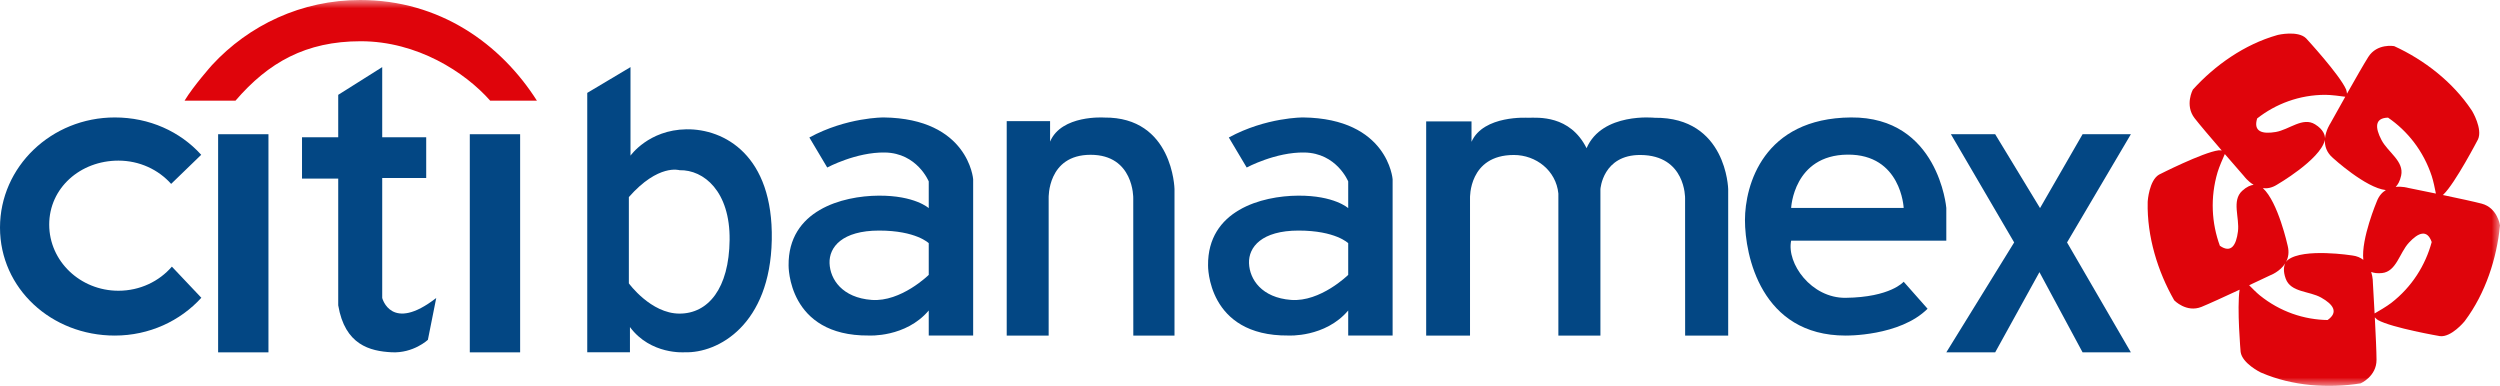
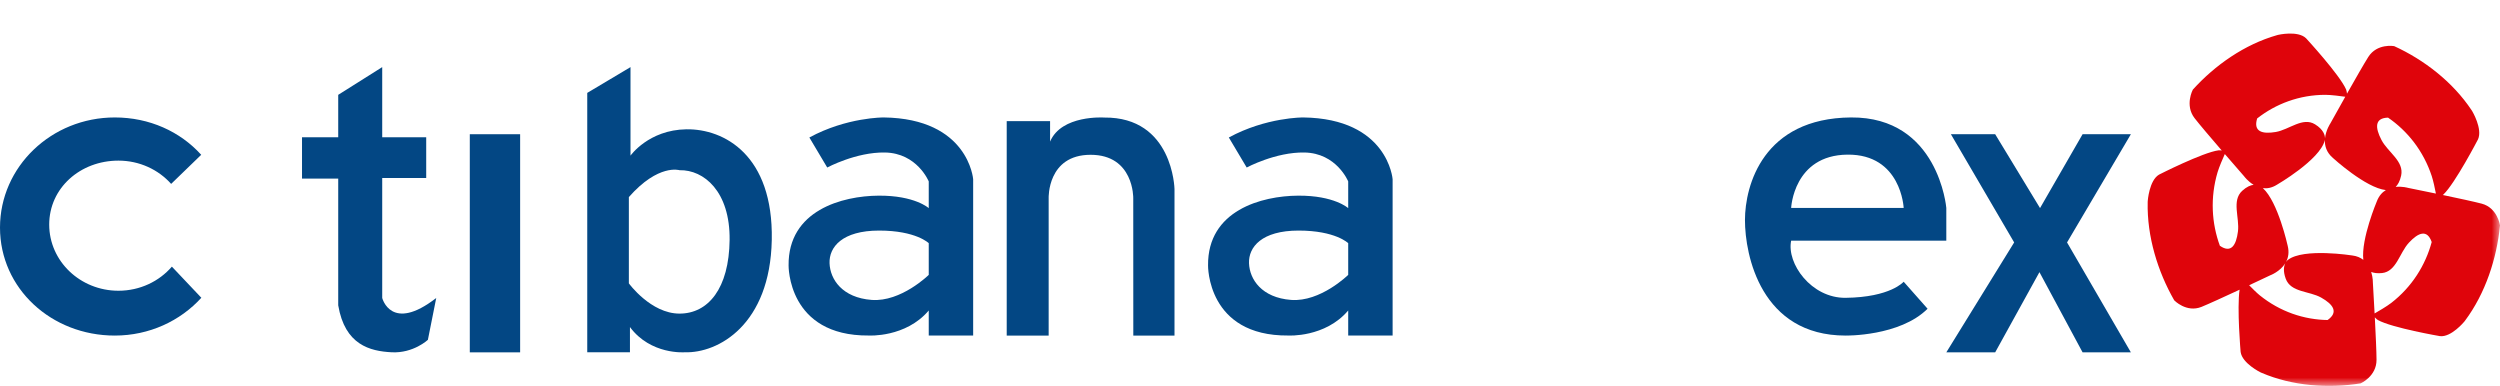
<svg xmlns="http://www.w3.org/2000/svg" xmlns:xlink="http://www.w3.org/1999/xlink" width="149px" height="23px" viewBox="0 0 149 23" version="1.1">
  <title>Group 6</title>
  <desc>Created with Sketch.</desc>
  <defs>
    <polygon id="path-1" points="0 23 149 23 149 0 0 0" />
  </defs>
  <g id="Page-1" stroke="none" stroke-width="1" fill="none" fill-rule="evenodd">
    <g id="vista-formulario-lleno-copy-3" transform="translate(-973, -593)">
      <g id="Group-6" transform="translate(973, 593)">
        <path d="M10.244,15.891 C9.488,16.768 8.342,17.328 7.059,17.328 C4.78,17.328 2.933,15.563 2.933,13.385 C2.933,11.208 4.78,9.573 7.059,9.573 C8.317,9.573 9.444,10.112 10.2,10.96 L11.992,9.226 C10.737,7.838 8.906,7 6.841,7 C3.063,7 0,9.939 0,13.565 C0,17.191 3.063,20 6.841,20 C8.9,20 10.746,19.127 12,17.747 L10.244,15.891 Z" id="Fill-1" fill="#034784" />
        <mask id="mask-2" fill="white">
          <use xlink:href="#path-1" />
        </mask>
        <g id="Clip-4" />
-         <polygon id="Fill-3" fill="#034784" mask="url(#mask-2)" points="13 21 16 21 16 8 13 8" />
        <path d="M20.158,5.652 L22.78,4 L22.78,8.182 L25.402,8.182 L25.402,10.61 L22.78,10.61 L22.78,17.759 C22.78,17.759 23.311,19.849 26,17.759 L25.502,20.254 C25.502,20.254 24.639,21.063 23.344,20.996 C22.05,20.929 20.556,20.558 20.158,18.197 L20.158,10.643 L18,10.643 L18,8.182 L20.158,8.182 L20.158,5.652 Z" id="Fill-5" fill="#034784" mask="url(#mask-2)" />
        <polygon id="Fill-6" fill="#034784" mask="url(#mask-2)" points="28 21 31 21 31 8 28 8" />
        <path d="M40.5,18.691 C38.788,18.691 37.48,16.888 37.48,16.888 L37.48,11.746 C39.242,9.743 40.5,10.144 40.5,10.144 C41.953,10.11 43.517,11.413 43.485,14.301 C43.452,17.19 42.212,18.691 40.5,18.691 M40.907,7.706 C38.655,7.74 37.578,9.276 37.578,9.276 L37.578,4 L35,5.536 L35,20.995 L37.545,20.995 L37.545,19.493 C38.786,21.162 40.809,20.995 40.809,20.995 C42.8,21.062 45.9,19.359 45.998,14.301 C46.095,9.244 43.159,7.673 40.907,7.706" id="Fill-7" fill="#034784" mask="url(#mask-2)" />
-         <path d="M32,6 C29.853,2.622 26.217,0 21.465,0 C17.978,0 14.836,1.494 12.633,3.882 C12.633,3.882 11.535,5.114 11,6 L14.035,6 C15.998,3.718 18.23,2.458 21.498,2.458 C24.868,2.458 27.715,4.3 29.215,6 L32,6 Z" id="Fill-8" fill="#DF040B" mask="url(#mask-2)" />
        <path d="M55.353,16.383 C55.353,16.383 53.703,18.008 51.95,17.875 C50.197,17.743 49.475,16.649 49.441,15.687 C49.406,14.725 50.197,13.742 52.397,13.742 C54.596,13.742 55.353,14.493 55.353,14.493 L55.353,16.383 Z M52.672,7 C52.672,7 50.472,6.981 48.238,8.194 L49.303,9.984 C49.303,9.984 51.022,9.059 52.741,9.089 C54.666,9.122 55.353,10.813 55.353,10.813 L55.353,12.405 C55.353,12.405 54.528,11.646 52.363,11.661 C50.197,11.675 46.966,12.537 47,15.82 C47,15.82 46.932,20.035 51.778,19.997 C51.778,19.997 53.978,20.13 55.353,18.505 L55.353,19.997 L58,19.997 L58,10.68 C58,10.68 57.725,7.066 52.672,7 Z" id="Fill-9" fill="#034784" mask="url(#mask-2)" />
        <path d="M60,20 L62.5,20 L62.5,11.802 C62.5,11.802 62.415,9.226 65,9.226 C67.585,9.226 67.542,11.802 67.542,11.802 L67.545,20 L70,20 L70,11.264 C70,11.264 69.915,6.962 65.805,7.006 C65.805,7.006 63.263,6.832 62.585,8.44 L62.585,7.221 L60,7.221 L60,20 Z" id="Fill-10" fill="#034784" mask="url(#mask-2)" />
        <path d="M80.353,16.383 C80.353,16.383 78.703,18.008 76.95,17.875 C75.197,17.743 74.475,16.649 74.441,15.687 C74.407,14.725 75.197,13.742 77.397,13.742 C79.596,13.742 80.353,14.493 80.353,14.493 L80.353,16.383 Z M77.672,7 C77.672,7 75.472,6.981 73.238,8.194 L74.303,9.984 C74.303,9.984 76.022,9.059 77.741,9.089 C79.666,9.122 80.353,10.813 80.353,10.813 L80.353,12.405 C80.353,12.405 79.528,11.646 77.363,11.661 C75.197,11.675 71.966,12.537 72,15.82 C72,15.82 71.932,20.035 76.778,19.997 C76.778,19.997 78.978,20.13 80.353,18.505 L80.353,19.997 L83,19.997 L83,10.68 C83,10.68 82.725,7.066 77.672,7 Z" id="Fill-11" fill="#034784" mask="url(#mask-2)" />
-         <path d="M94.56,8.832 C93.565,6.846 91.668,7.013 91.068,7.019 C91.068,7.019 88.41,6.846 87.702,8.452 L87.702,7.234 L85,7.234 L85,20 L87.613,20 L87.613,11.811 C87.613,11.811 87.524,9.237 90.226,9.237 C91.551,9.237 92.742,10.166 92.879,11.534 L92.879,20 L95.385,20 L95.385,11.273 C95.385,11.273 95.521,9.222 97.774,9.237 C100.476,9.255 100.431,11.811 100.431,11.811 L100.434,20 L103,20 L103,11.273 C103,11.273 102.911,6.976 98.615,7.019 C98.615,7.019 95.487,6.683 94.56,8.832" id="Fill-12" fill="#034784" mask="url(#mask-2)" />
        <path d="M110.106,9.216 C113.318,9.183 113.459,12.392 113.459,12.392 L106.753,12.392 C106.753,12.392 106.894,9.249 110.106,9.216 Z M116,14.343 L116,12.392 C116,12.392 115.541,6.959 110.318,7 C105.094,7.042 104,11.036 104,13.119 C104,15.203 104.953,20 110,20 C110,20 113.224,20.055 114.883,18.401 L113.459,16.791 C113.459,16.791 112.682,17.717 110,17.75 C107.953,17.775 106.471,15.699 106.753,14.343 L116,14.343 Z" id="Fill-13" fill="#034784" mask="url(#mask-2)" />
        <polygon id="Fill-14" fill="#034784" mask="url(#mask-2)" points="116.274 8 118.913 8 121.586 12.402 124.122 8 127 8 123.196 14.449 127 21 124.122 21 121.551 16.22 118.913 21 116 21 120.044 14.449" />
        <path d="M143.517,11.197 C143.517,11.197 143.18,11.096 142.782,11.139 C142.907,11.014 143.034,10.808 143.108,10.466 C143.295,9.607 142.32,9.078 141.937,8.345 C141.553,7.611 141.519,7.031 142.328,7.011 L142.312,7 C143.498,7.808 144.442,9.009 144.933,10.497 C145.025,10.774 145.122,11.24 145.18,11.537 C144.276,11.349 143.517,11.197 143.517,11.197 Z M142.519,18.054 C142.256,18.257 141.763,18.546 141.526,18.682 C141.474,17.702 141.424,16.861 141.424,16.861 C141.424,16.861 141.433,16.555 141.323,16.207 C141.476,16.268 141.684,16.304 141.971,16.274 C142.826,16.184 143.009,15.071 143.569,14.466 C144.128,13.863 144.656,13.646 144.929,14.424 L144.935,14.405 C144.56,15.811 143.744,17.106 142.519,18.054 Z M140.854,15.487 C140.687,15.357 140.473,15.26 140.197,15.226 C140.197,15.226 137.287,14.764 136.355,15.493 C136.355,15.493 136.303,15.53 136.248,15.611 C136.382,15.357 136.445,15.038 136.345,14.644 C136.345,14.644 135.774,12.032 134.867,11.213 C135.12,11.245 135.403,11.199 135.703,11.011 C135.703,11.011 138.267,9.53 138.557,8.367 C138.557,8.367 138.56,8.354 138.564,8.331 C138.547,8.685 138.651,9.081 139.044,9.416 C139.044,9.416 140.994,11.201 142.197,11.329 C141.981,11.46 141.786,11.669 141.66,11.999 C141.66,11.999 140.714,14.233 140.854,15.487 Z M138.725,19.073 L138.745,19.074 C137.319,19.057 135.888,18.576 134.683,17.603 C134.5,17.455 134.248,17.205 134.049,17 C134.755,16.67 135.304,16.409 135.304,16.409 C135.304,16.409 135.889,16.195 136.202,15.691 C136.119,15.863 136.063,16.156 136.229,16.611 C136.53,17.435 137.63,17.336 138.342,17.737 C139.055,18.138 139.393,18.605 138.725,19.073 Z M133.635,11.373 C132.995,11.961 133.487,12.971 133.382,13.796 C133.277,14.62 132.974,15.113 132.305,14.648 L132.311,14.667 C131.807,13.304 131.722,11.766 132.168,10.263 C132.261,9.95 132.482,9.442 132.599,9.181 C133.219,9.9 133.749,10.506 133.749,10.506 C133.749,10.506 133.964,10.803 134.316,11.015 C134.138,11.036 133.907,11.124 133.635,11.373 Z M134.51,7.072 C135.639,6.182 137.054,5.652 138.59,5.652 C138.93,5.652 139.521,5.73 139.778,5.766 C139.296,6.622 138.886,7.361 138.886,7.361 C138.886,7.361 138.62,7.754 138.57,8.248 C138.57,8.073 138.494,7.73 137.977,7.41 C137.241,6.954 136.439,7.729 135.636,7.866 C134.834,8.003 134.285,7.85 134.526,7.06 L134.51,7.072 Z M147.911,12.138 C147.478,12.024 146.508,11.814 145.59,11.622 C145.605,11.612 145.618,11.601 145.628,11.592 C146.326,10.927 147.689,8.306 147.689,8.306 C147.975,7.678 147.342,6.622 147.342,6.622 L147.305,6.565 C146.182,4.876 144.464,3.557 142.692,2.749 C142.692,2.749 141.674,2.566 141.149,3.397 C140.897,3.795 140.366,4.724 139.881,5.582 C139.868,5.486 139.849,5.38 139.827,5.33 C139.434,4.441 137.442,2.282 137.442,2.282 C136.951,1.803 135.771,2.079 135.771,2.079 L135.706,2.097 C133.781,2.644 132.008,3.886 130.693,5.343 C130.693,5.343 130.197,6.27 130.799,7.045 C131.087,7.417 131.777,8.227 132.417,8.97 C132.342,8.96 132.268,8.954 132.226,8.959 C131.279,9.085 128.68,10.407 128.68,10.407 C128.09,10.748 128.005,11.983 128.005,11.983 L128.002,12.051 C127.955,14.094 128.603,16.188 129.584,17.899 C129.584,17.899 130.308,18.653 131.209,18.29 C131.64,18.115 132.598,17.676 133.479,17.266 C133.316,18.368 133.541,20.975 133.541,20.975 C133.636,21.661 134.729,22.193 134.729,22.193 L134.791,22.22 C136.633,23.011 138.777,23.159 140.693,22.849 C140.693,22.849 141.644,22.435 141.641,21.446 C141.64,20.972 141.59,19.902 141.539,18.914 C141.604,18.981 141.677,19.048 141.722,19.074 C142.56,19.541 145.423,20.034 145.423,20.034 C146.096,20.113 146.876,19.165 146.876,19.165 L146.917,19.111 C148.13,17.487 148.811,15.404 149,13.43 C149,13.43 148.848,12.385 147.911,12.138 Z" id="Fill-15" fill="#DF040B" mask="url(#mask-2)" />
      </g>
    </g>
  </g>
</svg>